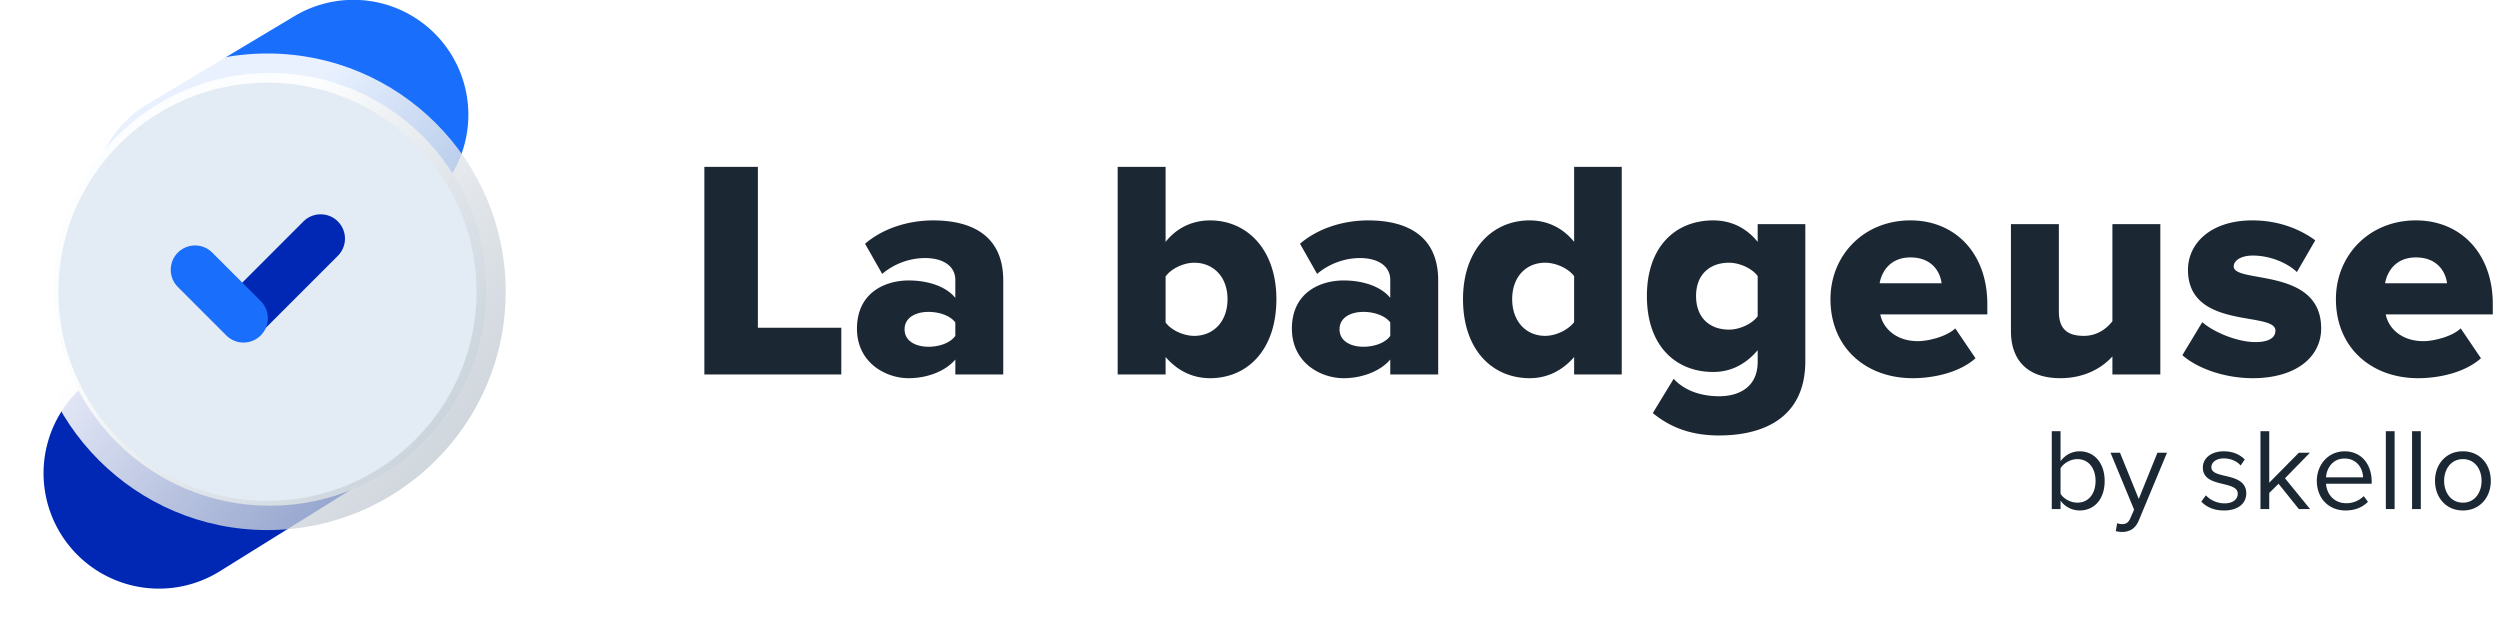
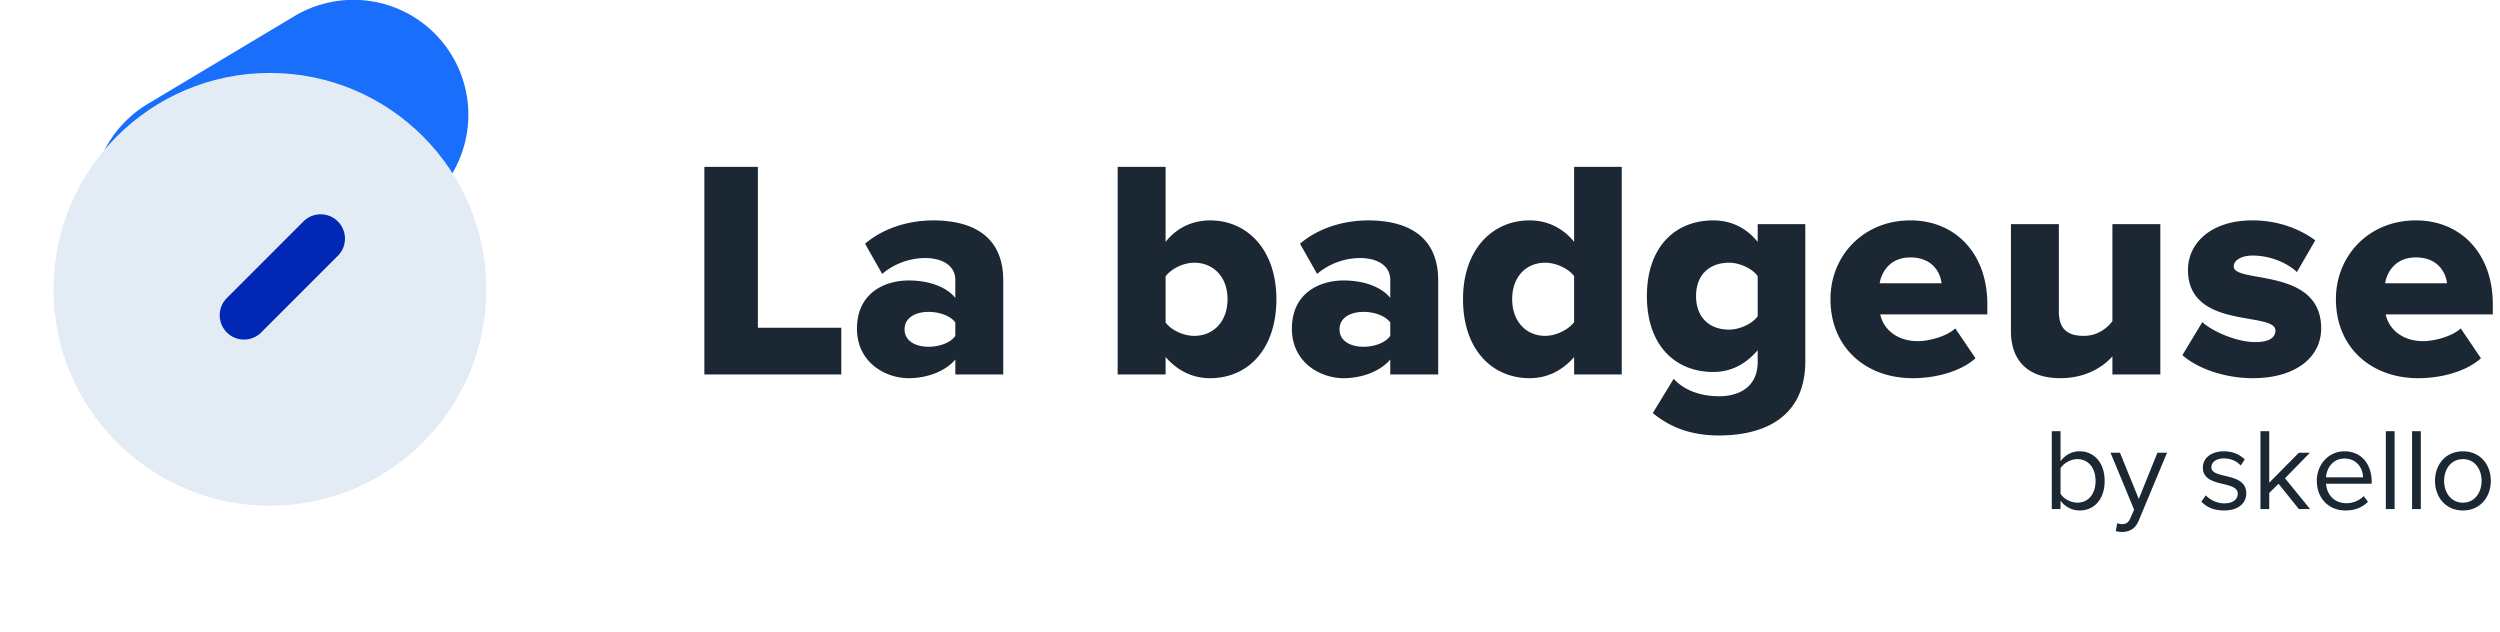
<svg xmlns="http://www.w3.org/2000/svg" width="174" height="44" fill="none">
  <path d="M7.201 17.649a8.032 8.032 0 013.092-10.422l10.18-6.091a7.998 7.998 0 018.253 13.703L18.58 20.99c-4.037 2.447-9.305.901-11.379-3.34z" fill="#1A6EFC" />
-   <path d="M18.243 19.007L6.818 26.119a8.031 8.031 0 008.49 13.636l11.424-7.112a8.031 8.031 0 10-8.489-13.636z" fill="#0028B4" />
  <path d="M18.784 33.847c7.57 0 13.707-6.137 13.707-13.708 0-7.57-6.137-13.708-13.707-13.708-7.571 0-13.708 6.137-13.708 13.708 0 7.57 6.137 13.708 13.707 13.708z" fill="url(#paint0_linear)" />
  <g filter="url(#filter0_ii)">
    <path d="M3.723 20.138c0-8.318 6.743-15.061 15.061-15.061 8.319 0 15.062 6.743 15.062 15.061 0 8.319-6.743 15.062-15.062 15.062-8.318 0-15.061-6.743-15.061-15.062z" fill="#E3ECF4" />
  </g>
  <g filter="url(#filter1_dd)">
    <path d="M22.12 15.412l-5.332 5.333a1.692 1.692 0 002.393 2.393l5.333-5.333a1.692 1.692 0 00-2.393-2.393z" fill="#0028B4" />
  </g>
  <g filter="url(#filter2_dd)">
-     <path d="M13.38 19.974l3.372 3.372a1.692 1.692 0 002.393-2.393l-3.372-3.373a1.692 1.692 0 10-2.393 2.393z" fill="#1A6EFC" />
-   </g>
+     </g>
  <g filter="url(#filter3_b)">
-     <path fill-rule="evenodd" clip-rule="evenodd" d="M4.06 20.308c0 8.038 6.515 14.554 14.553 14.554s14.554-6.516 14.554-14.554S26.651 5.754 18.613 5.754 4.06 12.27 4.06 20.308zM18.612 3.723c-9.16 0-16.585 7.426-16.585 16.585 0 9.16 7.426 16.585 16.585 16.585 9.16 0 16.585-7.425 16.585-16.585S27.773 3.723 18.613 3.723z" fill="url(#paint1_linear)" fill-opacity=".9" />
-   </g>
+     </g>
  <path d="M58.554 26.062v-3.25h-5.806V11.613h-3.725v14.449h9.53zM69.826 26.062V19.52c0-3.25-2.361-4.18-4.874-4.18-1.603 0-3.4.476-4.744 1.624l1.192 2.1a4.667 4.667 0 012.967-1.104c1.343 0 2.123.607 2.123 1.517v1.256c-.628-.78-1.863-1.213-3.249-1.213-1.603 0-3.596.823-3.596 3.357 0 2.361 1.993 3.445 3.596 3.445 1.343 0 2.6-.52 3.25-1.3v1.04h3.335zm-5.199-1.928c-.888 0-1.668-.39-1.668-1.213 0-.823.78-1.213 1.668-1.213.737 0 1.517.26 1.863.736v.932c-.346.498-1.126.758-1.863.758zM81.126 22.444v-3.206c.411-.563 1.278-.953 1.993-.953 1.321 0 2.317.975 2.317 2.535 0 1.58-.996 2.556-2.317 2.556-.715 0-1.582-.369-1.993-.932zm0 3.618v-1.213c.866.996 1.928 1.473 3.097 1.473 2.578 0 4.614-1.95 4.614-5.502 0-3.423-2.014-5.48-4.614-5.48-1.148 0-2.274.454-3.097 1.494v-5.22H77.79v14.448h3.336zM100.098 26.062V19.52c0-3.25-2.362-4.18-4.874-4.18-1.603 0-3.401.476-4.744 1.624l1.191 2.1a4.667 4.667 0 012.968-1.104c1.343 0 2.123.607 2.123 1.517v1.256c-.629-.78-1.863-1.213-3.25-1.213-1.603 0-3.596.823-3.596 3.357 0 2.361 1.993 3.445 3.596 3.445 1.343 0 2.6-.52 3.25-1.3v1.04h3.336zm-5.2-1.928c-.887 0-1.667-.39-1.667-1.213 0-.823.78-1.213 1.668-1.213.736 0 1.516.26 1.863.736v.932c-.347.498-1.127.758-1.863.758zM112.873 26.062V11.613h-3.314v5.22c-.845-1.039-1.95-1.494-3.098-1.494-2.621 0-4.635 2.058-4.635 5.48 0 3.553 2.058 5.503 4.635 5.503 1.17 0 2.231-.477 3.098-1.473v1.213h3.314zm-5.329-2.686c-1.321 0-2.296-.997-2.296-2.556 0-1.56.975-2.535 2.296-2.535.715 0 1.582.368 2.015.931v3.206c-.433.564-1.3.954-2.015.954zM119.671 30.307c2.599 0 5.979-.91 5.979-5.177V15.6h-3.315v1.235c-.844-1.04-1.927-1.495-3.097-1.495-2.621 0-4.614 1.82-4.614 5.264 0 3.53 2.058 5.285 4.614 5.285 1.191 0 2.231-.498 3.097-1.516v.802c0 1.95-1.559 2.404-2.664 2.404-1.213 0-2.383-.347-3.184-1.213l-1.452 2.383c1.344 1.104 2.838 1.56 4.636 1.56zm.672-7.365c-1.322 0-2.297-.801-2.297-2.34 0-1.515.975-2.317 2.297-2.317.693 0 1.581.368 1.992.931v2.795c-.411.563-1.299.931-1.992.931zM133.12 26.322c1.603 0 3.336-.455 4.375-1.387l-1.408-2.08c-.585.564-1.863.889-2.599.889-1.516 0-2.426-.888-2.621-1.863h7.451v-.715c0-3.552-2.252-5.827-5.35-5.827-3.271 0-5.567 2.448-5.567 5.48 0 3.401 2.491 5.503 5.719 5.503zm2.014-6.607h-4.311c.13-.758.694-1.798 2.145-1.798 1.538 0 2.08 1.061 2.166 1.798zM150.359 26.062V15.599h-3.336v6.759c-.39.498-1.04 1.018-1.993 1.018-1.083 0-1.733-.434-1.733-1.69v-6.087h-3.336v7.452c0 1.928 1.062 3.27 3.445 3.27 1.754 0 2.967-.78 3.617-1.516v1.257h3.336zM156.788 26.322c3.011 0 4.766-1.473 4.766-3.466 0-4.29-6.087-3.098-6.087-4.311 0-.433.541-.758 1.321-.758 1.257 0 2.448.541 3.076 1.148l1.278-2.21c-1.126-.823-2.621-1.386-4.375-1.386-2.903 0-4.484 1.603-4.484 3.444 0 4.203 6.087 2.86 6.087 4.224 0 .477-.412.802-1.408.802-1.235 0-2.903-.693-3.683-1.387l-1.386 2.297c1.104.974 3.032 1.603 4.895 1.603zM168.299 26.322c1.603 0 3.336-.455 4.375-1.387l-1.408-2.08c-.584.564-1.863.889-2.599.889-1.516 0-2.426-.888-2.621-1.863h7.452v-.715c0-3.552-2.253-5.827-5.351-5.827-3.271 0-5.567 2.448-5.567 5.48 0 3.401 2.491 5.503 5.719 5.503zm2.014-6.607h-4.31c.13-.758.693-1.798 2.144-1.798 1.538 0 2.08 1.061 2.166 1.798zM143.414 34.367v-1.779c.211-.34.69-.633 1.169-.633.796 0 1.268.65 1.268 1.519 0 .869-.472 1.51-1.268 1.51-.479 0-.958-.275-1.169-.617zm0 1.065v-.585a1.65 1.65 0 001.324.682c1.023 0 1.746-.78 1.746-2.055 0-1.251-.723-2.063-1.746-2.063-.536 0-1.008.26-1.324.69v-2.088h-.61v5.418h.61zM147.258 36.967c.113.032.316.057.446.057.52-.008.918-.228 1.154-.796l1.966-4.72h-.667l-1.299 3.217-1.308-3.217h-.658l1.641 3.964-.26.593c-.138.325-.317.414-.585.414a.933.933 0 01-.333-.065l-.097.553zM154.796 35.529c1.016 0 1.544-.528 1.544-1.186 0-1.527-2.429-.959-2.429-1.82 0-.349.333-.617.869-.617.504 0 .934.211 1.17.496l.284-.423c-.317-.317-.788-.568-1.454-.568-.934 0-1.462.52-1.462 1.129 0 1.454 2.429.869 2.429 1.82 0 .39-.325.673-.926.673-.537 0-1.032-.26-1.292-.56l-.317.439c.398.422.942.617 1.584.617zM160.782 35.431l-1.747-2.144 1.739-1.779h-.772l-2.063 2.088v-3.583h-.61v5.418h.61v-1.12l.649-.642 1.414 1.763h.78zM163.249 35.529c.642 0 1.17-.211 1.56-.601l-.293-.398a1.713 1.713 0 01-1.21.495c-.845 0-1.365-.617-1.414-1.356h3.177v-.154c0-1.178-.699-2.104-1.885-2.104-1.121 0-1.933.917-1.933 2.055 0 1.226.836 2.063 1.998 2.063zm1.218-2.307h-2.575c.033-.601.447-1.308 1.284-1.308.893 0 1.283.723 1.291 1.308zM166.665 35.431v-5.418h-.61v5.418h.61zM168.489 35.431v-5.418h-.609v5.418h.609zM171.418 35.529c1.194 0 1.942-.926 1.942-2.063 0-1.138-.748-2.055-1.942-2.055s-1.941.917-1.941 2.055c0 1.137.747 2.063 1.941 2.063zm0-.544c-.836 0-1.307-.715-1.307-1.52 0-.795.471-1.51 1.307-1.51.837 0 1.3.715 1.3 1.51 0 .805-.463 1.52-1.3 1.52z" fill="#1B2733" />
  <defs>
    <filter id="filter0_ii" x=".723" y="2.077" width="36.123" height="36.123" filterUnits="userSpaceOnUse" color-interpolation-filters="sRGB">
      <feFlood flood-opacity="0" result="BackgroundImageFix" />
      <feBlend in="SourceGraphic" in2="BackgroundImageFix" result="shape" />
      <feColorMatrix in="SourceAlpha" values="0 0 0 0 0 0 0 0 0 0 0 0 0 0 0 0 0 0 127 0" result="hardAlpha" />
      <feOffset dx="3" dy="3" />
      <feGaussianBlur stdDeviation="3.5" />
      <feComposite in2="hardAlpha" operator="arithmetic" k2="-1" k3="1" />
      <feColorMatrix values="0 0 0 0 0.534 0 0 0 0 0.646 0 0 0 0 0.749 0 0 0 0.48 0" />
      <feBlend in2="shape" result="effect1_innerShadow" />
      <feColorMatrix in="SourceAlpha" values="0 0 0 0 0 0 0 0 0 0 0 0 0 0 0 0 0 0 127 0" result="hardAlpha" />
      <feOffset dx="-3" dy="-3" />
      <feGaussianBlur stdDeviation="3.5" />
      <feComposite in2="hardAlpha" operator="arithmetic" k2="-1" k3="1" />
      <feColorMatrix values="0 0 0 0 1 0 0 0 0 1 0 0 0 0 1 0 0 0 1 0" />
      <feBlend in2="effect1_innerShadow" result="effect2_innerShadow" />
    </filter>
    <filter id="filter1_dd" x="7.591" y="7.215" width="26.12" height="25.12" filterUnits="userSpaceOnUse" color-interpolation-filters="sRGB">
      <feFlood flood-opacity="0" result="BackgroundImageFix" />
      <feColorMatrix in="SourceAlpha" values="0 0 0 0 0 0 0 0 0 0 0 0 0 0 0 0 0 0 127 0" />
      <feOffset dx="1" dy="1" />
      <feGaussianBlur stdDeviation="3.5" />
      <feColorMatrix values="0 0 0 0 0.071 0 0 0 0 0.24 0 0 0 0 0.396 0 0 0 0.26 0" />
      <feBlend in2="BackgroundImageFix" result="effect1_dropShadow" />
      <feColorMatrix in="SourceAlpha" values="0 0 0 0 0 0 0 0 0 0 0 0 0 0 0 0 0 0 127 0" />
      <feOffset dx="-2" dy="-1" />
      <feGaussianBlur stdDeviation="3" />
      <feColorMatrix values="0 0 0 0 1 0 0 0 0 1 0 0 0 0 1 0 0 0 0.1 0" />
      <feBlend in2="effect1_dropShadow" result="effect2_dropShadow" />
      <feBlend in="SourceGraphic" in2="effect2_dropShadow" result="shape" />
    </filter>
    <filter id="filter2_dd" x="4.183" y="9.384" width="24.159" height="23.159" filterUnits="userSpaceOnUse" color-interpolation-filters="sRGB">
      <feFlood flood-opacity="0" result="BackgroundImageFix" />
      <feColorMatrix in="SourceAlpha" values="0 0 0 0 0 0 0 0 0 0 0 0 0 0 0 0 0 0 127 0" />
      <feOffset dx="1" dy="1" />
      <feGaussianBlur stdDeviation="3.5" />
      <feColorMatrix values="0 0 0 0 0.071 0 0 0 0 0.24 0 0 0 0 0.396 0 0 0 0.26 0" />
      <feBlend in2="BackgroundImageFix" result="effect1_dropShadow" />
      <feColorMatrix in="SourceAlpha" values="0 0 0 0 0 0 0 0 0 0 0 0 0 0 0 0 0 0 127 0" />
      <feOffset dx="-2" dy="-1" />
      <feGaussianBlur stdDeviation="3" />
      <feColorMatrix values="0 0 0 0 1 0 0 0 0 1 0 0 0 0 1 0 0 0 0.1 0" />
      <feBlend in2="effect1_dropShadow" result="effect2_dropShadow" />
      <feBlend in="SourceGraphic" in2="effect2_dropShadow" result="shape" />
    </filter>
    <filter id="filter3_b" x="-1.972" y="-.277" width="41.169" height="41.169" filterUnits="userSpaceOnUse" color-interpolation-filters="sRGB">
      <feFlood flood-opacity="0" result="BackgroundImageFix" />
      <feGaussianBlur in="BackgroundImage" stdDeviation="2" />
      <feComposite in2="SourceAlpha" operator="in" result="effect1_backgroundBlur" />
      <feBlend in="SourceGraphic" in2="effect1_backgroundBlur" result="shape" />
    </filter>
    <linearGradient id="paint0_linear" x1="18.784" y1="6.431" x2="18.784" y2="33.847" gradientUnits="userSpaceOnUse">
      <stop stop-color="#DEEAFF" />
      <stop offset=".679" stop-color="#FEFEFE" />
    </linearGradient>
    <linearGradient id="paint1_linear" x1="2.028" y1="3.723" x2="70.083" y2="61.198" gradientUnits="userSpaceOnUse">
      <stop offset=".188" stop-color="#fff" />
      <stop offset="1" stop-color="#37536F" stop-opacity=".4" />
    </linearGradient>
  </defs>
</svg>